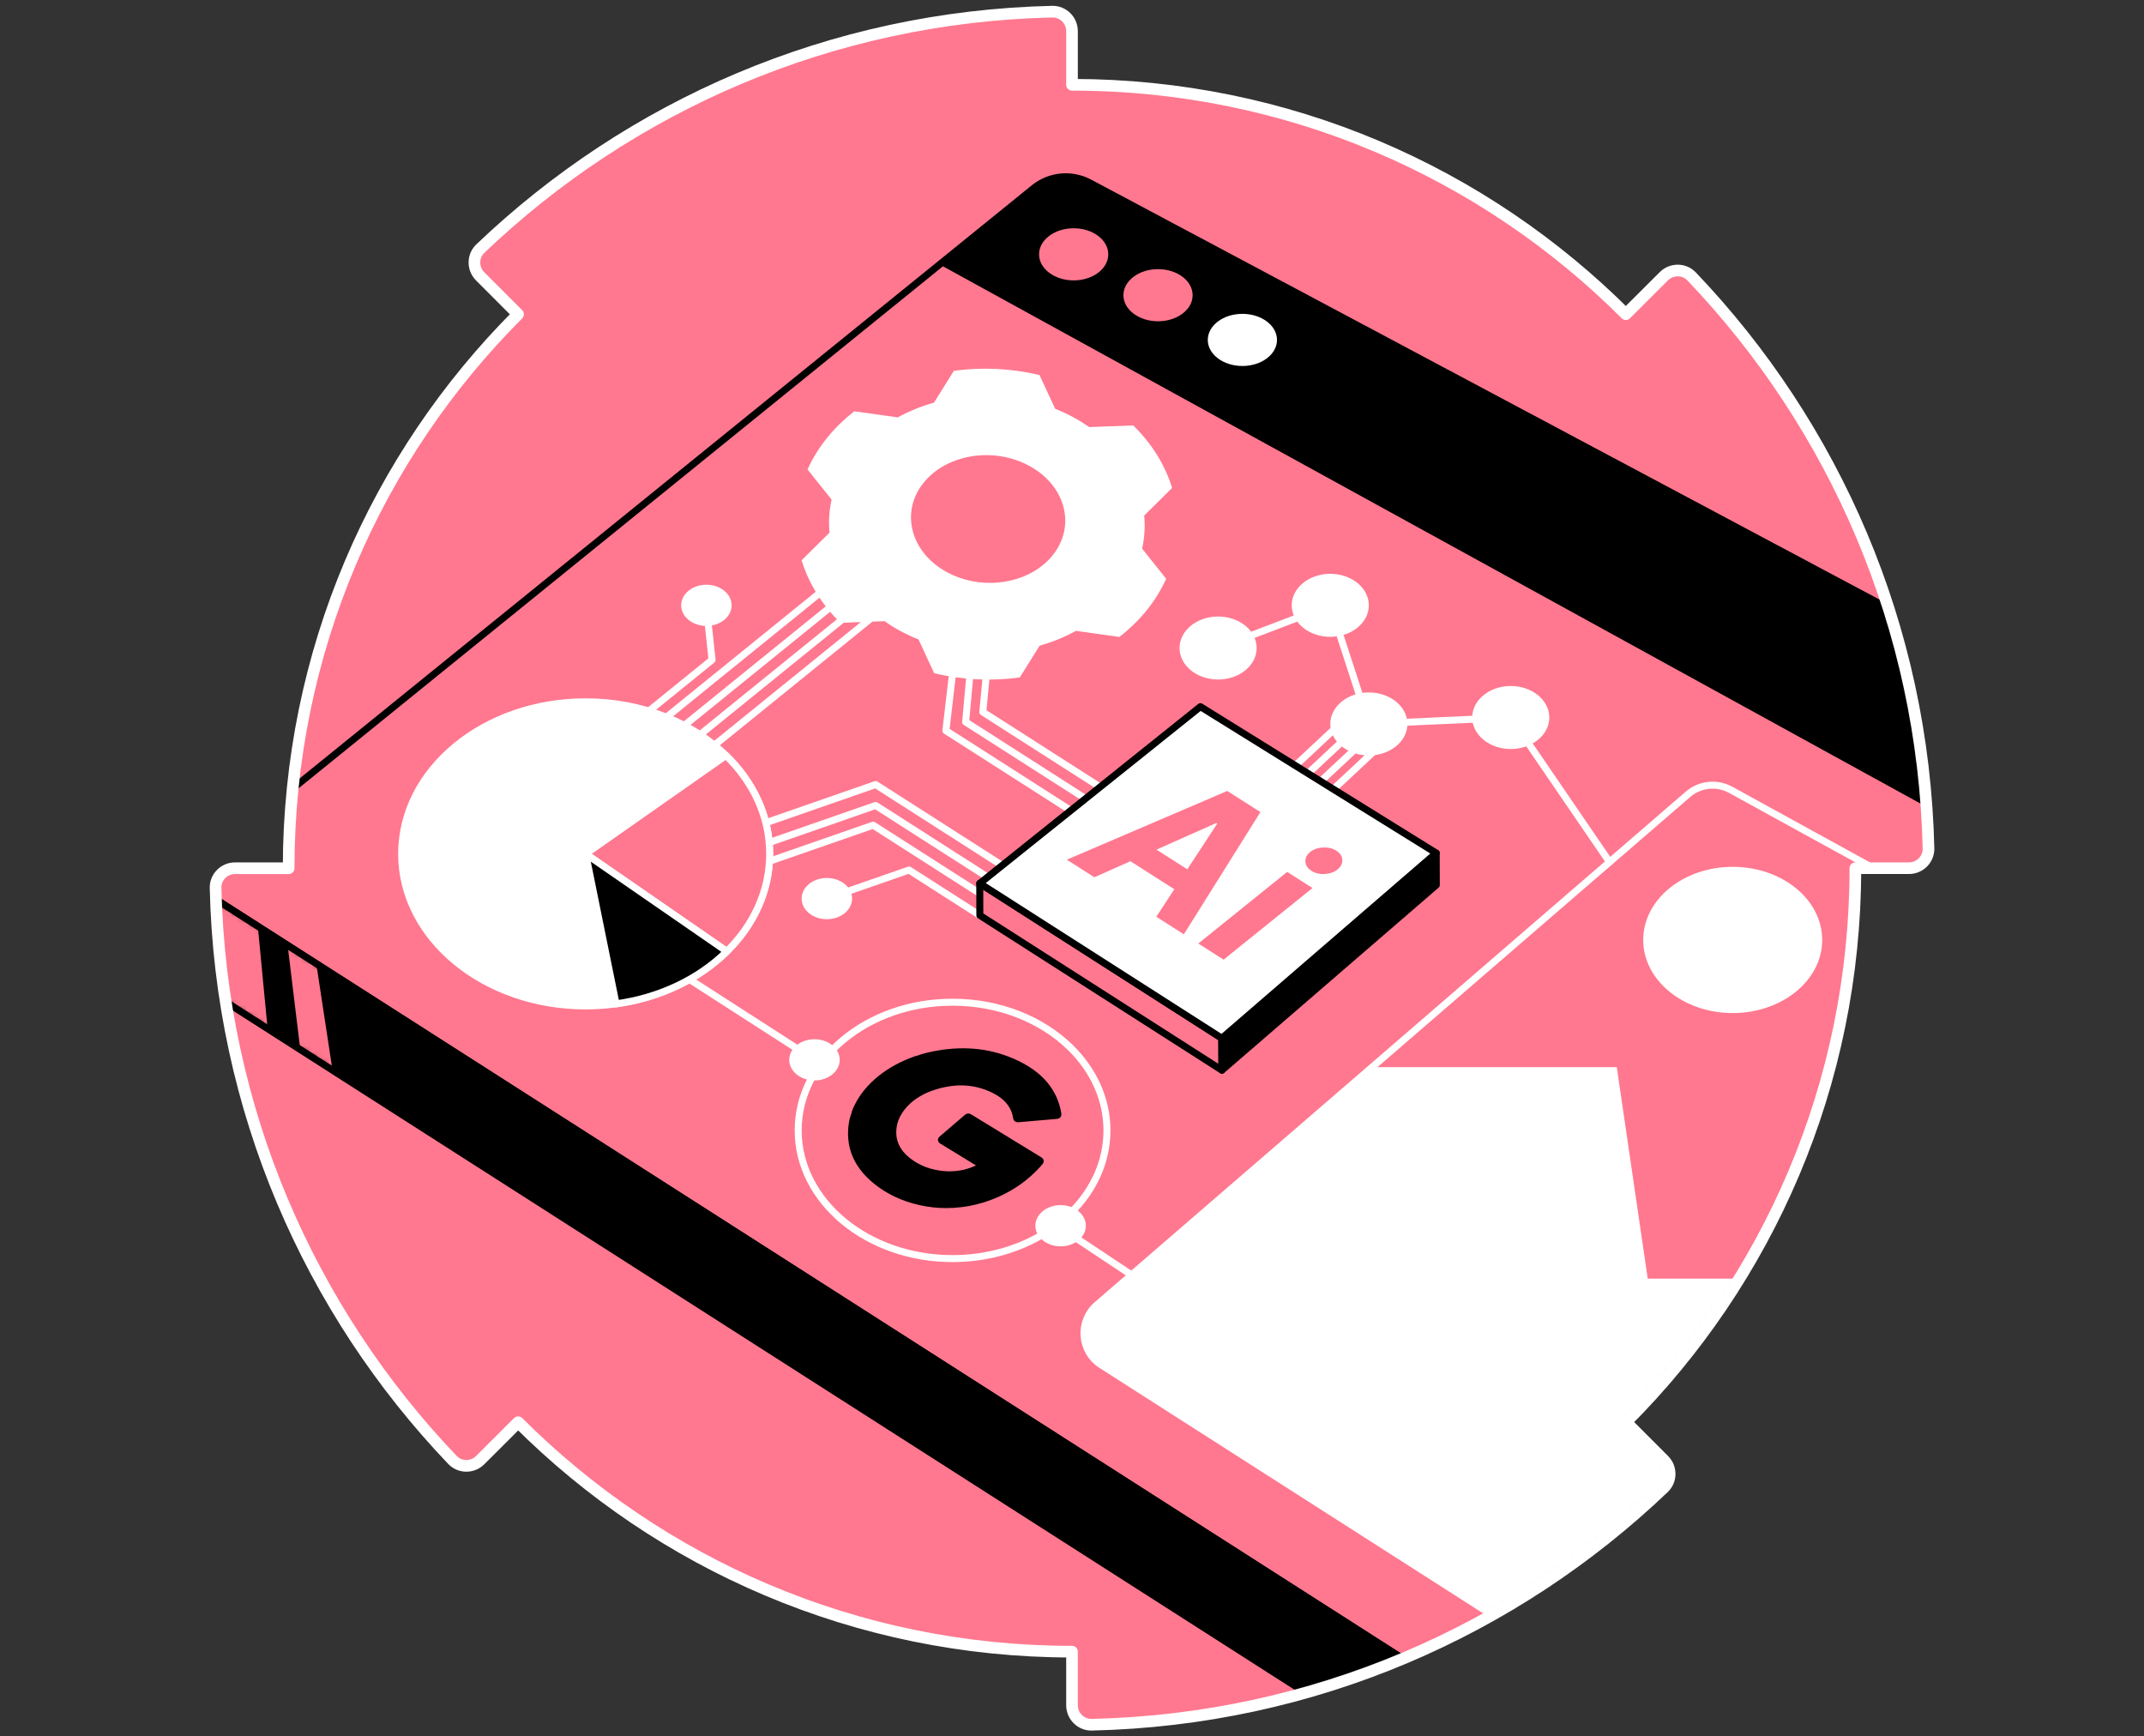
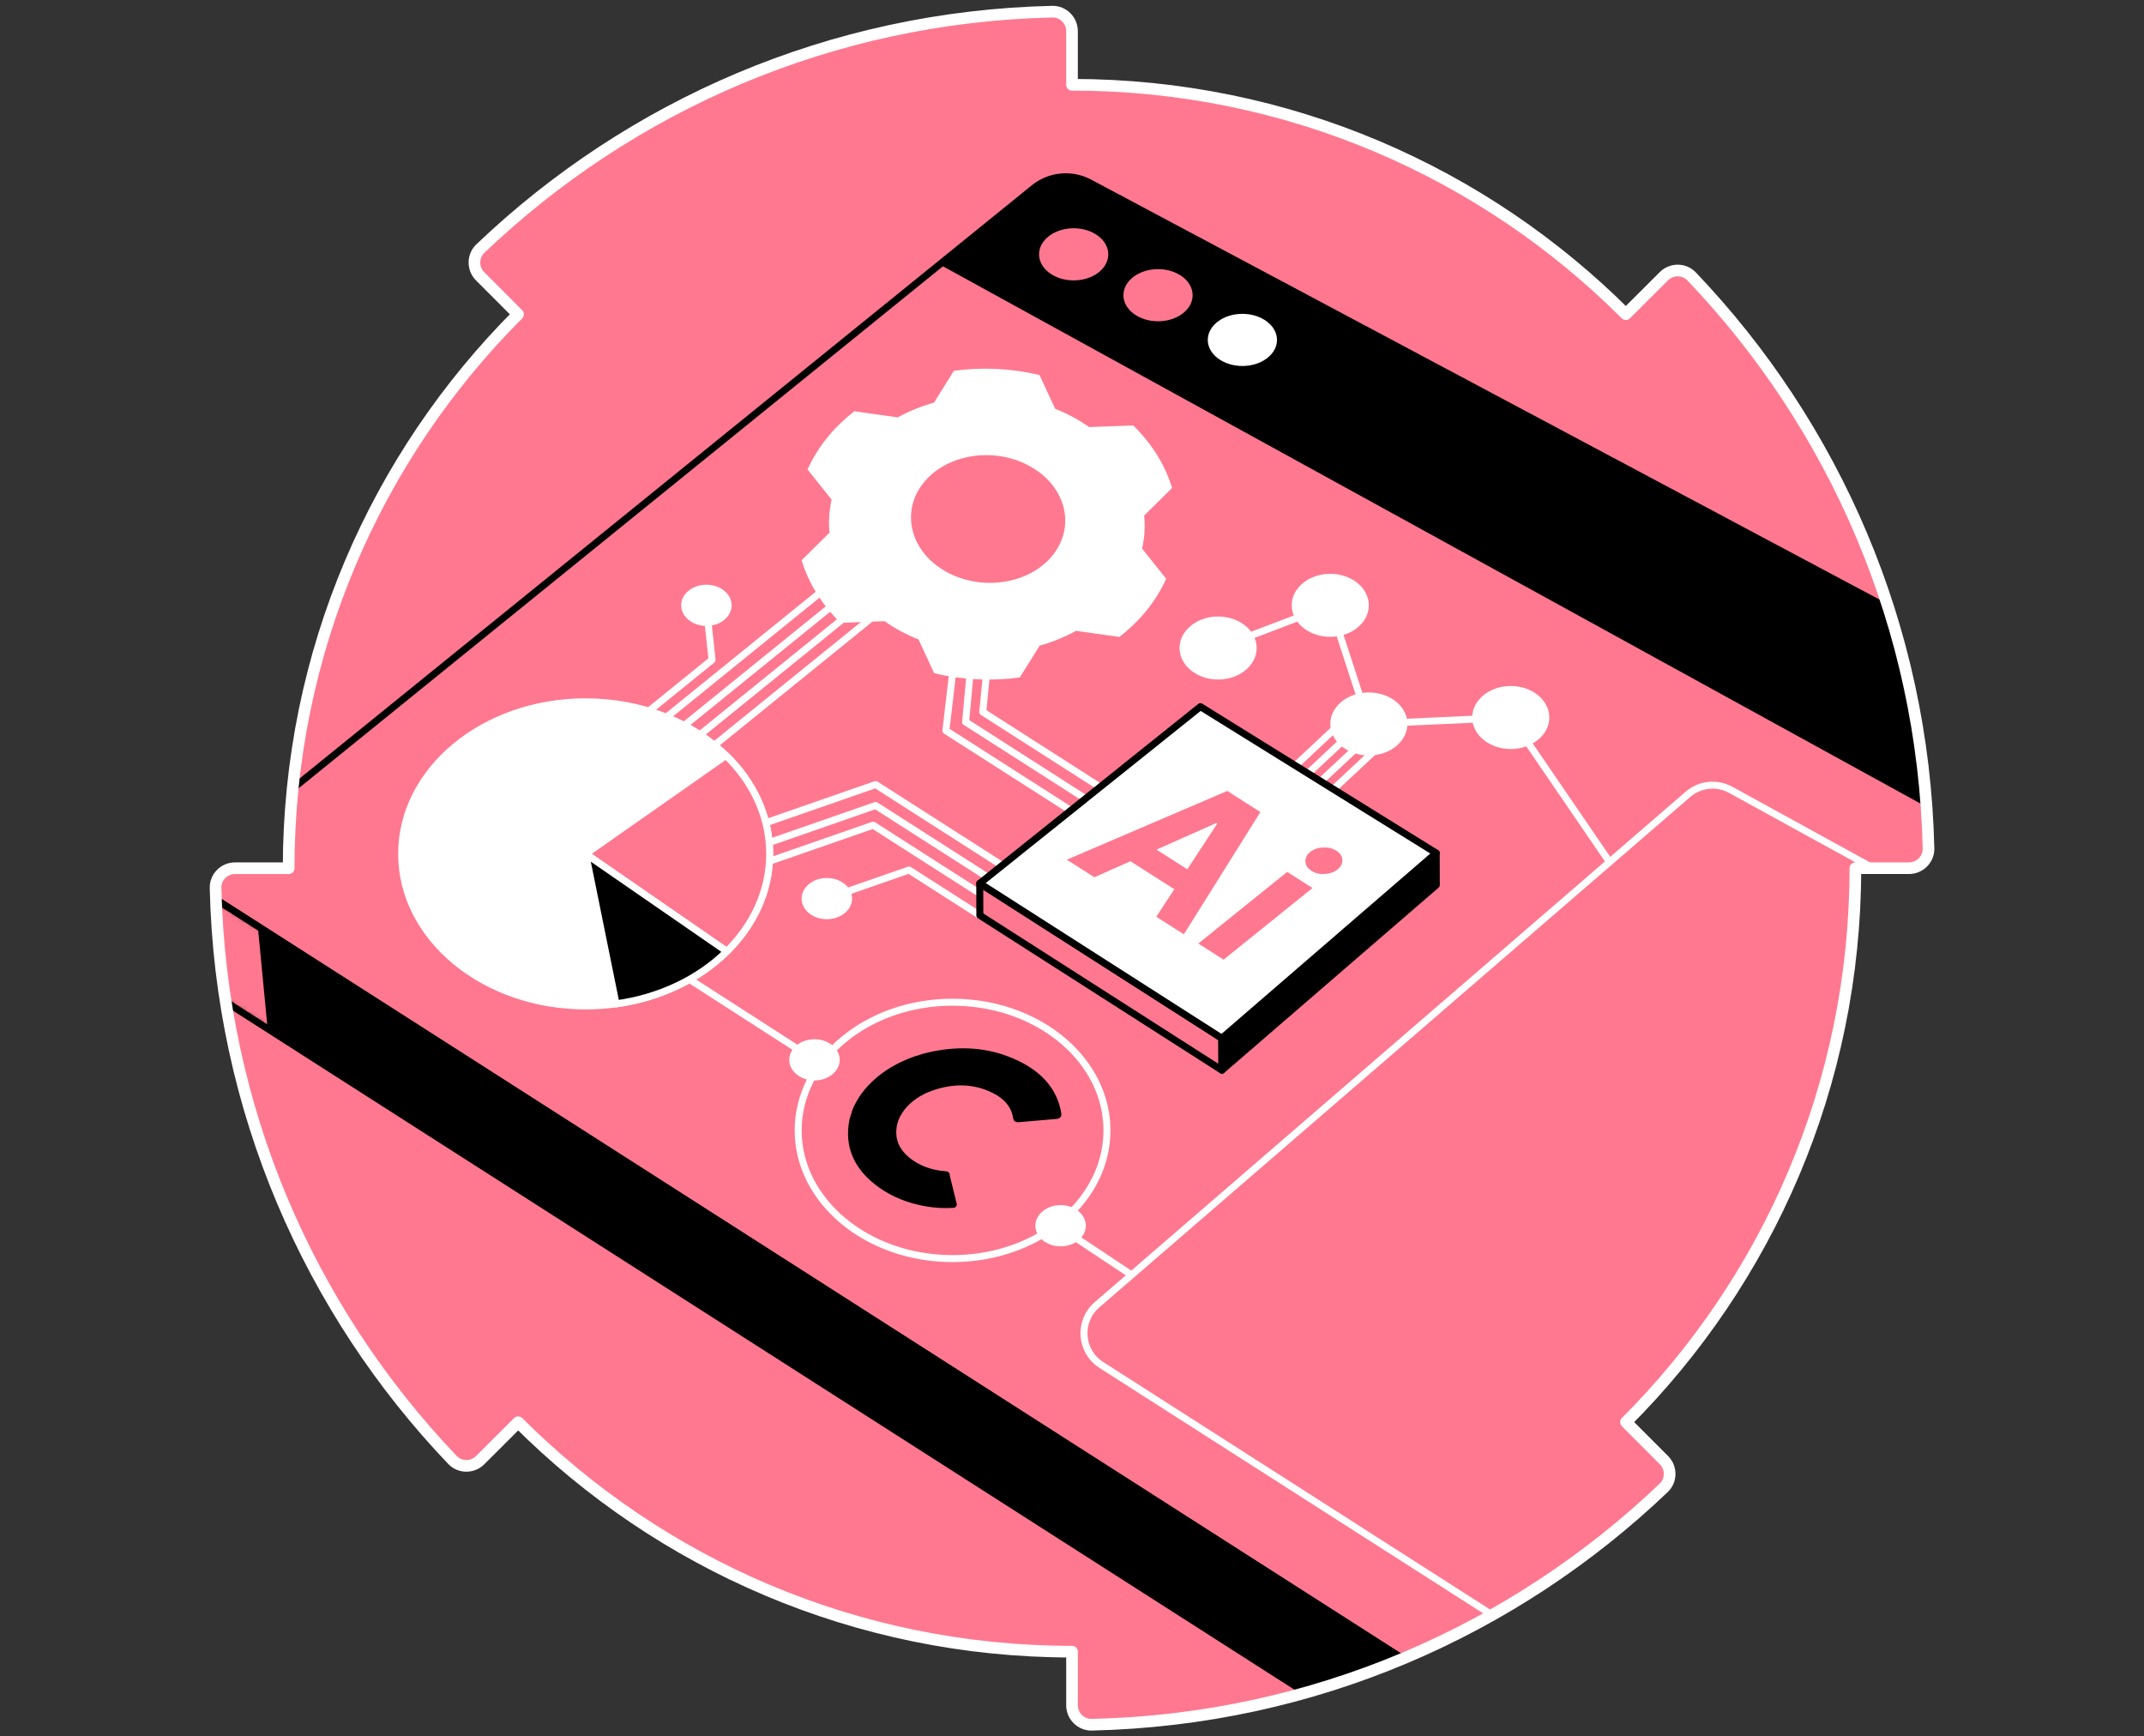
<svg xmlns="http://www.w3.org/2000/svg" width="368" height="298" viewBox="0 0 368 298" fill="none">
  <rect x="0" y="0" width="368" height="298" fill="#333333" stroke="none" />
  <path d="M279.063 53.919C254.734 29.596 221.125 14.549 184 14.549V5.347C184 3.487 182.479 1.962 180.62 2.001C142.579 2.861 108.09 18.177 82.44 42.67C81.1 43.951 81.1 46.099 82.409 47.419L88.919 53.937C64.59 78.27 49.545 111.878 49.545 149.003H40.343C38.484 149.003 36.956 150.528 37.001 152.384C37.861 190.425 53.177 224.914 77.667 250.563C78.948 251.904 81.1 251.904 82.416 250.595L88.94 244.084C113.274 268.41 146.882 283.458 184.004 283.458V292.66C184.004 294.519 185.529 296.041 187.388 295.999C225.432 295.143 259.918 279.823 285.567 255.337C286.915 254.052 286.911 251.904 285.599 250.588L279.088 244.063C303.414 219.73 318.458 186.125 318.458 149H327.667C329.523 149 331.052 147.475 331.01 145.612C330.15 107.568 314.834 73.086 290.344 47.433C289.063 46.093 286.915 46.093 285.595 47.405L279.07 53.912L279.063 53.919Z" fill="#FF788F" />
  <mask id="mask0_10009_432" style="mask-type:luminance" maskUnits="userSpaceOnUse" x="37" y="2" width="295" height="294">
    <path d="M279.063 53.919C254.734 29.596 221.125 14.549 184 14.549V5.347C184 3.487 182.479 1.962 180.62 2.001C142.579 2.861 108.09 18.177 82.44 42.67C81.1 43.951 81.1 46.099 82.409 47.419L88.919 53.937C64.59 78.27 49.545 111.878 49.545 149.003H40.343C38.484 149.003 36.956 150.528 37.001 152.384C37.861 190.425 53.177 224.914 77.667 250.563C78.948 251.904 81.1 251.904 82.416 250.595L88.94 244.084C113.274 268.41 146.882 283.458 184.004 283.458V292.66C184.004 294.519 185.529 296.041 187.388 295.999C225.432 295.143 259.918 279.823 285.567 255.337C286.915 254.052 286.911 251.904 285.599 250.588L279.088 244.063C303.414 219.73 318.458 186.125 318.458 149H327.667C329.523 149 331.052 147.475 331.01 145.612C330.15 107.568 314.834 73.086 290.344 47.433C289.063 46.093 286.915 46.093 285.595 47.405L279.07 53.912L279.063 53.919Z" fill="white" />
  </mask>
  <g mask="url(#mask0_10009_432)">
    <path d="M177.469 32.273L31.294 150.681L245.35 287.594C245.35 287.594 283.409 263.254 286.949 259.713C290.49 256.172 286.949 246.437 286.949 246.437L283.851 244.669C283.851 244.669 306.864 215.903 313.501 199.529C320.137 183.155 321.467 151.29 321.467 151.29H330.999C330.999 151.29 336.956 152.617 334.3 130.933C331.643 109.249 329.419 107.209 329.419 107.209L186.914 31.305C183.854 29.725 180.146 30.104 177.469 32.273Z" fill="#FF788F" stroke="black" stroke-width="1.2" stroke-linecap="round" stroke-linejoin="round" />
    <path d="M31.294 150.681L30.41 166.613L229.279 293.812L245.351 287.594L31.294 150.681Z" fill="black" />
    <mask id="mask1_10009_432" style="mask-type:luminance" maskUnits="userSpaceOnUse" x="30" y="150" width="216" height="144">
      <path d="M31.294 150.681L30.41 166.613L229.279 293.812L245.351 287.594L31.294 150.681Z" fill="white" />
    </mask>
    <g mask="url(#mask1_10009_432)">
      <path d="M44.25 158.967L45.931 176.539L30.41 166.613L31.294 150.681L44.25 158.967Z" fill="#FF788F" />
-       <path d="M49.371 162.24L51.54 180.129L57.072 183.666L54.284 165.384L49.371 162.24Z" fill="#FF788F" />
    </g>
    <path d="M31.294 150.681L30.41 166.613L229.279 293.812L245.351 287.594L31.294 150.681Z" stroke="black" stroke-width="1.2" stroke-linecap="round" stroke-linejoin="round" />
    <path d="M161.279 45.389L334.986 140.849C334.063 126.633 332.852 116.105 328.534 106.784L186.914 31.305C186.914 31.305 184.488 30.024 181.688 30.431C178.893 30.839 161.275 45.389 161.275 45.389H161.279Z" fill="black" />
    <path d="M184.285 48.122C187.566 48.122 190.225 46.119 190.225 43.648C190.225 41.177 187.566 39.174 184.285 39.174C181.005 39.174 178.346 41.177 178.346 43.648C178.346 46.119 181.005 48.122 184.285 48.122Z" fill="#FF788F" />
    <path d="M198.766 55.137C202.046 55.137 204.706 53.134 204.706 50.663C204.706 48.193 202.046 46.19 198.766 46.19C195.485 46.19 192.826 48.193 192.826 50.663C192.826 53.134 195.485 55.137 198.766 55.137Z" fill="#FF788F" />
    <path d="M213.246 62.811C216.527 62.811 219.186 60.808 219.186 58.337C219.186 55.866 216.527 53.863 213.246 53.863C209.966 53.863 207.307 55.866 207.307 58.337C207.307 60.808 209.966 62.811 213.246 62.811Z" fill="white" />
    <path d="M184.675 108.268L192.137 109.312C193.811 108.007 195.347 106.534 196.691 104.901C198.149 103.122 199.295 101.249 200.165 99.33L196.033 94.153C196.461 92.273 196.572 90.365 196.391 88.478L201.182 83.743C199.998 79.861 197.746 76.174 194.511 73.013L186.956 73.294C186.141 72.727 185.281 72.184 184.362 71.683C183.307 71.105 182.217 70.6 181.11 70.154L178.426 64.368C173.59 63.201 168.562 62.982 163.726 63.636L160.318 69.096C158.131 69.712 156.035 70.561 154.092 71.627L146.631 70.582C144.957 71.888 143.421 73.361 142.081 74.997C140.622 76.773 139.473 78.646 138.606 80.568L142.739 85.745C142.314 87.625 142.199 89.533 142.377 91.417L137.586 96.155C138.77 100.037 141.022 103.717 144.257 106.886L151.812 106.604C152.63 107.175 153.49 107.718 154.406 108.216C155.461 108.794 156.551 109.298 157.658 109.744L160.342 115.534C165.175 116.697 170.206 116.92 175.038 116.265L178.447 110.806C180.637 110.193 182.729 109.34 184.672 108.275L184.675 108.268ZM162.522 98.188C157.017 95.191 154.963 89.456 157.344 84.683C157.64 84.098 157.995 83.527 158.424 82.981C162.337 77.95 170.512 76.595 176.685 79.962C182.861 83.325 184.7 90.135 180.783 95.166C180.341 95.737 179.843 96.26 179.3 96.733C175.045 100.445 167.998 101.169 162.525 98.188H162.522Z" fill="white" />
    <path d="M328.761 152.972L297.057 135.55C294.693 134.251 291.768 134.558 289.724 136.323L188.293 223.928C185.024 226.752 185.396 231.929 189.035 234.255L258.828 278.897L285.181 263.404L290.483 252.071C290.483 252.071 285.031 243.099 286.065 243.342C295.358 245.525 334.032 154.713 328.761 152.976V152.972Z" fill="#FF788F" stroke="white" stroke-width="1.2" stroke-linecap="round" stroke-linejoin="round" />
-     <path d="M297.405 173.862C305.889 173.862 312.766 168.245 312.766 161.315C312.766 154.384 305.889 148.767 297.405 148.767C288.921 148.767 282.044 154.384 282.044 161.315C282.044 168.245 288.921 173.862 297.405 173.862Z" fill="white" />
    <path d="M234.951 129.652C238.606 129.652 241.569 127.231 241.569 124.245C241.569 121.259 238.606 118.838 234.951 118.838C231.295 118.838 228.332 121.259 228.332 124.245C228.332 127.231 231.295 129.652 234.951 129.652Z" fill="white" />
    <path d="M259.309 128.545C262.964 128.545 265.927 126.124 265.927 123.137C265.927 120.151 262.964 117.73 259.309 117.73C255.653 117.73 252.69 120.151 252.69 123.137C252.69 126.124 255.653 128.545 259.309 128.545Z" fill="white" />
    <path d="M228.329 109.292C231.984 109.292 234.947 106.871 234.947 103.885C234.947 100.898 231.984 98.478 228.329 98.478C224.673 98.478 221.71 100.898 221.71 103.885C221.71 106.871 224.673 109.292 228.329 109.292Z" fill="white" />
    <path d="M209.079 116.62C212.734 116.62 215.697 114.199 215.697 111.213C215.697 108.226 212.734 105.806 209.079 105.806C205.423 105.806 202.46 108.226 202.46 111.213C202.46 114.199 205.423 116.62 209.079 116.62Z" fill="white" />
    <path d="M121.247 107.421C123.639 107.421 125.578 105.838 125.578 103.884C125.578 101.93 123.639 100.347 121.247 100.347C118.855 100.347 116.916 101.93 116.916 103.884C116.916 105.838 118.855 107.421 121.247 107.421Z" fill="white" />
    <path d="M141.921 157.755C144.313 157.755 146.252 156.172 146.252 154.218C146.252 152.264 144.313 150.681 141.921 150.681C139.529 150.681 137.59 152.264 137.59 154.218C137.59 156.172 139.529 157.755 141.921 157.755Z" fill="white" />
    <path d="M139.797 185.428C142.189 185.428 144.128 183.845 144.128 181.891C144.128 179.937 142.189 178.354 139.797 178.354C137.405 178.354 135.466 179.937 135.466 181.891C135.466 183.845 137.405 185.428 139.797 185.428Z" fill="white" />
-     <path d="M235.504 183.151H277.51L282.82 219.44H303.383C297.861 230.359 292.248 239.912 286.295 244.547L290.48 252.067L285.177 263.4L258.824 278.893L195.322 238.276C195.322 238.276 186.347 234.864 186.378 229.008C186.399 224.631 191.245 221.373 191.245 221.373L235.501 183.147L235.504 183.151Z" fill="white" />
    <path d="M209.079 111.213L228.329 103.884L234.951 124.245L259.309 123.137L276.268 147.944" stroke="white" stroke-width="1.2" stroke-linecap="round" stroke-linejoin="round" />
    <path d="M182.047 213.898C184.439 213.898 186.378 212.314 186.378 210.361C186.378 208.407 184.439 206.823 182.047 206.823C179.655 206.823 177.716 208.407 177.716 210.361C177.716 212.314 179.655 213.898 182.047 213.898Z" fill="white" />
    <path d="M181.18 210.154L193.954 218.632" stroke="white" stroke-width="1.2" stroke-linecap="round" stroke-linejoin="round" />
    <path d="M139.797 181.891L117.65 167.637" stroke="white" stroke-width="1.2" stroke-linecap="round" stroke-linejoin="round" />
    <path d="M236.309 125.091L226.675 134.094" stroke="white" stroke-width="1.2" stroke-linecap="round" stroke-linejoin="round" />
    <path d="M234.108 123.758L224.475 132.761" stroke="white" stroke-width="1.2" stroke-linecap="round" stroke-linejoin="round" />
    <path d="M238.534 126.41L228.9 135.41" stroke="white" stroke-width="1.2" stroke-linecap="round" stroke-linejoin="round" />
    <path d="M232.172 122.194L222.542 131.198" stroke="white" stroke-width="1.2" stroke-linecap="round" stroke-linejoin="round" />
    <path d="M168.183 157.091L156.025 149.312L141.921 154.218" stroke="white" stroke-width="1.2" stroke-linecap="round" stroke-linejoin="round" />
    <path d="M170.112 154.566L149.866 141.618L126.379 149.786" stroke="white" stroke-width="1.2" stroke-linecap="round" stroke-linejoin="round" />
    <path d="M170.54 151.186L150.294 138.234L126.807 146.406" stroke="white" stroke-width="1.2" stroke-linecap="round" stroke-linejoin="round" />
    <path d="M171.536 148.233L150.294 134.645L126.807 142.816" stroke="white" stroke-width="1.2" stroke-linecap="round" stroke-linejoin="round" />
    <path d="M188.502 142.116L162.354 125.394L163.643 114.336" stroke="white" stroke-width="1.2" stroke-linecap="round" stroke-linejoin="round" />
    <path d="M188.93 138.735L165.742 123.903L166.466 115.958" stroke="white" stroke-width="1.2" stroke-linecap="round" stroke-linejoin="round" />
    <path d="M189.926 135.783L168.685 122.194L169.384 114.903" stroke="white" stroke-width="1.2" stroke-linecap="round" stroke-linejoin="round" />
    <path d="M209.716 178.183L209.733 183.667L168.183 157.091L168.166 151.607L209.716 178.183Z" fill="#FF788F" stroke="black" stroke-width="1.2" stroke-linecap="round" stroke-linejoin="round" />
    <path d="M209.716 178.183L209.733 183.667L246.531 151.886L246.514 146.402L209.716 178.183Z" fill="black" stroke="black" stroke-width="1.2" stroke-linecap="round" stroke-linejoin="round" />
    <path d="M246.513 146.402L209.716 178.183L168.166 151.607L206.039 121.278L246.513 146.402Z" fill="white" stroke="black" stroke-width="1.2" stroke-linecap="round" stroke-linejoin="round" />
    <path d="M132.109 146.541C132.109 152.913 129.348 158.748 124.756 163.281C120.021 167.957 113.336 171.237 105.739 172.281C104.044 172.511 102.296 172.636 100.52 172.636C83.077 172.636 68.938 160.952 68.938 146.541C68.938 132.131 83.077 120.446 100.52 120.446C110.171 120.446 118.813 124.022 124.61 129.655C129.286 134.209 132.109 140.107 132.109 146.541Z" fill="white" stroke="white" stroke-width="1.2" stroke-linecap="round" stroke-linejoin="round" />
    <path d="M190 194C190 199.372 187.684 204.291 183.831 208.113C179.858 212.055 174.25 214.82 167.876 215.701C166.453 215.894 164.987 216 163.497 216C148.862 216 137 206.149 137 194C137 181.851 148.862 172 163.497 172C171.594 172 178.844 175.015 183.708 179.764C187.631 183.603 190 188.576 190 194Z" stroke="white" stroke-width="1.2" stroke-linecap="round" stroke-linejoin="round" />
    <path d="M132.109 146.541C132.109 152.913 129.348 158.748 124.756 163.281L100.52 146.541L124.61 129.655C129.286 134.209 132.109 140.107 132.109 146.541Z" fill="#FF788F" stroke="white" stroke-width="1.2" stroke-linecap="round" stroke-linejoin="round" />
    <path d="M124.759 163.281C120.024 167.957 113.339 171.236 105.742 172.281L100.523 146.541L124.759 163.281Z" fill="black" stroke="white" stroke-width="1.2" stroke-linecap="round" stroke-linejoin="round" />
    <path d="M157.492 181.782C158.118 181.546 158.752 181.359 159.391 181.221C164.095 180.123 168.612 180.269 172.796 181.858C177.898 183.795 180.899 186.9 181.579 191.207C181.606 191.378 181.536 191.413 181.32 191.431C179.141 191.613 176.963 191.801 174.786 191.996C174.558 192.016 174.511 191.966 174.489 191.814C174.184 189.753 172.88 188.129 170.607 187.009C166.949 185.207 163.038 185.285 158.988 186.926C158.925 186.95 158.858 186.97 158.792 186.992C158.506 185.818 158.219 184.641 157.92 183.471C157.786 182.904 157.688 182.334 157.492 181.782Z" fill="black" stroke="black" stroke-width="1.2" />
    <path d="M163.625 206.689C162.098 206.79 160.584 206.712 159.104 206.457C156.038 205.944 153.406 204.864 151.208 203.291C147.089 200.344 145.53 196.661 146.38 192.322C146.499 191.858 146.642 191.4 146.81 190.952C146.899 190.957 146.986 190.964 147.075 190.966L154.126 191.01C153.812 191.629 153.525 192.254 153.39 192.902C152.891 195.308 153.595 197.434 155.745 199.175C157.45 200.546 159.594 201.403 162.21 201.605C162.28 201.61 162.348 201.623 162.417 201.633C162.403 201.733 162.412 201.833 162.444 201.921L162.942 203.932L163.625 206.689Z" fill="black" stroke="black" stroke-width="1.2" stroke-linecap="round" stroke-linejoin="round" />
    <path d="M154.129 191.002L147.078 190.959C146.989 190.957 146.902 190.949 146.813 190.944C146.902 190.511 147.129 190.101 147.341 189.69C148.204 188.015 149.469 186.505 151.133 185.159C152.884 183.754 154.926 182.648 157.259 181.842C157.333 181.806 157.412 181.787 157.489 181.785C157.686 182.335 157.783 182.907 157.924 183.469C158.219 184.645 158.505 185.821 158.796 186.991C158.391 187.223 157.955 187.422 157.556 187.661C156.108 188.54 155.006 189.601 154.248 190.844C154.211 190.897 154.168 190.949 154.129 191.002Z" fill="black" stroke="black" stroke-width="1.2" stroke-linecap="round" stroke-linejoin="round" />
-     <path d="M163.625 206.688L162.947 203.918L162.446 201.915C162.414 201.826 162.405 201.726 162.419 201.626C163.234 201.644 164.057 201.591 164.879 201.466C166.114 201.269 167.333 200.836 168.488 200.186C168.704 200.062 168.662 200.005 168.492 199.902C166.738 198.835 164.987 197.766 163.241 196.693C162.73 196.381 162.225 196.066 161.707 195.758C161.564 195.673 161.54 195.615 161.681 195.495C163.126 194.266 164.567 193.032 166.001 191.793C166.15 191.666 166.233 191.675 166.383 191.767C170.389 194.223 174.398 196.676 178.41 199.126C178.531 199.2 178.611 199.252 178.491 199.392C176.065 202.224 172.9 204.436 168.697 205.774C167.066 206.282 165.412 206.587 163.762 206.683C163.717 206.699 163.671 206.684 163.625 206.688Z" fill="black" stroke="black" stroke-width="1.2" stroke-linecap="round" stroke-linejoin="round" />
    <path d="M120.15 129.888L149.173 106.38" stroke="white" stroke-width="1.2" stroke-linecap="round" stroke-linejoin="round" />
    <path d="M118.099 127.747L149.81 102.06" stroke="white" stroke-width="1.2" stroke-linecap="round" stroke-linejoin="round" />
    <path d="M115.015 126.476L148.453 99.389" stroke="white" stroke-width="1.2" stroke-linecap="round" stroke-linejoin="round" />
    <path d="M111.947 125.064L144.765 98.478" stroke="white" stroke-width="1.2" stroke-linecap="round" stroke-linejoin="round" />
    <path d="M109.458 123.587L122.218 113.249L121.216 103.884" stroke="white" stroke-width="1.2" stroke-linecap="round" stroke-linejoin="round" />
    <path d="M210.649 135.744L183.109 147.54L187.837 150.555L194.024 147.805L201.562 152.609L198.47 157.33L203.198 160.346L216.338 139.369L210.652 135.744H210.649ZM198.498 145.813L208.762 141.249L208.925 141.353L203.793 149.19L198.498 145.813Z" fill="#FF788F" />
    <path d="M205.681 161.929L210.022 164.697L225.275 152.404L220.934 149.636L205.681 161.929Z" fill="#FF788F" />
    <path d="M225.091 149.448C225.735 149.858 226.497 150.043 227.378 149.994C228.259 149.946 228.99 149.688 229.582 149.211C230.174 148.734 230.435 148.191 230.397 147.561C230.359 146.93 230.014 146.405 229.363 145.99C228.726 145.583 227.963 145.402 227.082 145.447C226.201 145.492 225.467 145.75 224.885 146.217C224.297 146.69 224.022 147.247 224.064 147.877C224.105 148.511 224.45 149.033 225.094 149.444L225.091 149.448Z" fill="#FF788F" />
  </g>
  <path d="M279.063 53.919C254.734 29.596 221.125 14.549 184 14.549V5.347C184 3.487 182.479 1.962 180.62 2.001C142.579 2.861 108.09 18.177 82.44 42.67C81.1 43.951 81.1 46.099 82.409 47.419L88.919 53.937C64.59 78.27 49.545 111.878 49.545 149.003H40.343C38.484 149.003 36.956 150.528 37.001 152.384C37.861 190.425 53.177 224.914 77.667 250.563C78.948 251.904 81.1 251.904 82.416 250.595L88.94 244.084C113.274 268.41 146.882 283.458 184.004 283.458V292.66C184.004 294.519 185.529 296.041 187.388 295.999C225.432 295.143 259.918 279.823 285.567 255.337C286.915 254.052 286.911 251.904 285.599 250.588L279.088 244.063C303.414 219.73 318.458 186.125 318.458 149H327.667C329.523 149 331.052 147.475 331.01 145.612C330.15 107.568 314.834 73.086 290.344 47.433C289.063 46.093 286.915 46.093 285.595 47.405L279.07 53.912L279.063 53.919Z" stroke="white" stroke-width="2" stroke-linecap="round" stroke-linejoin="round" />
</svg>